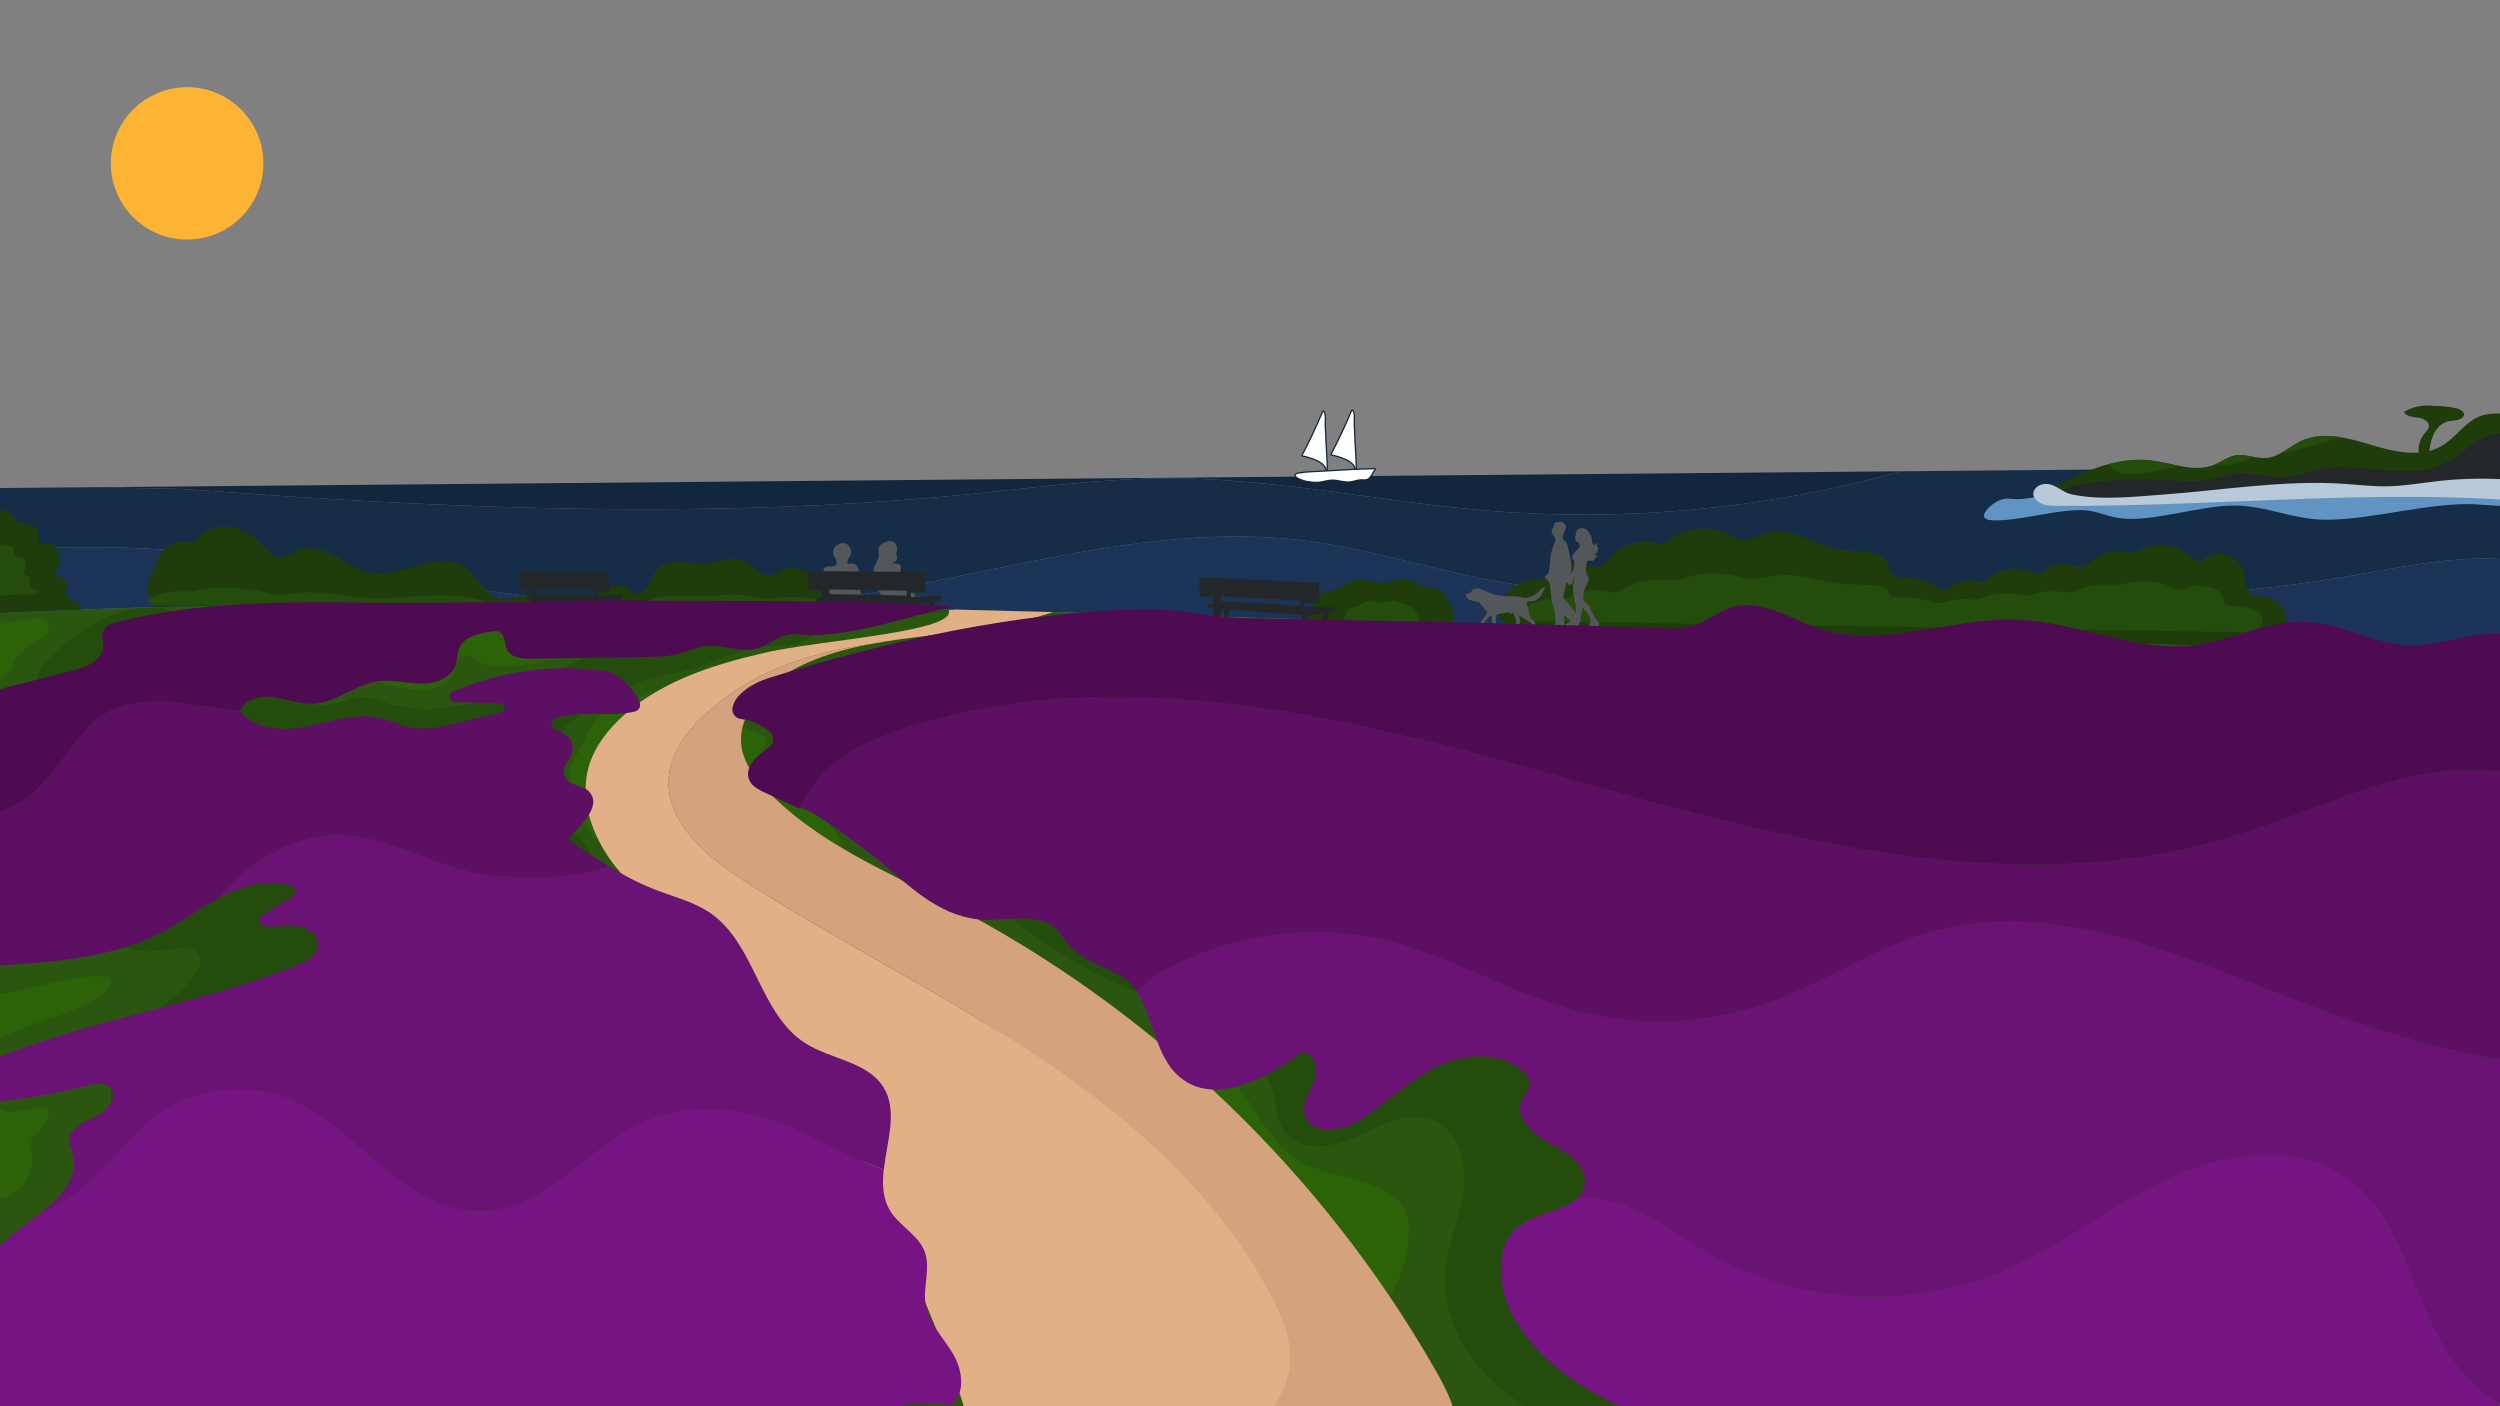
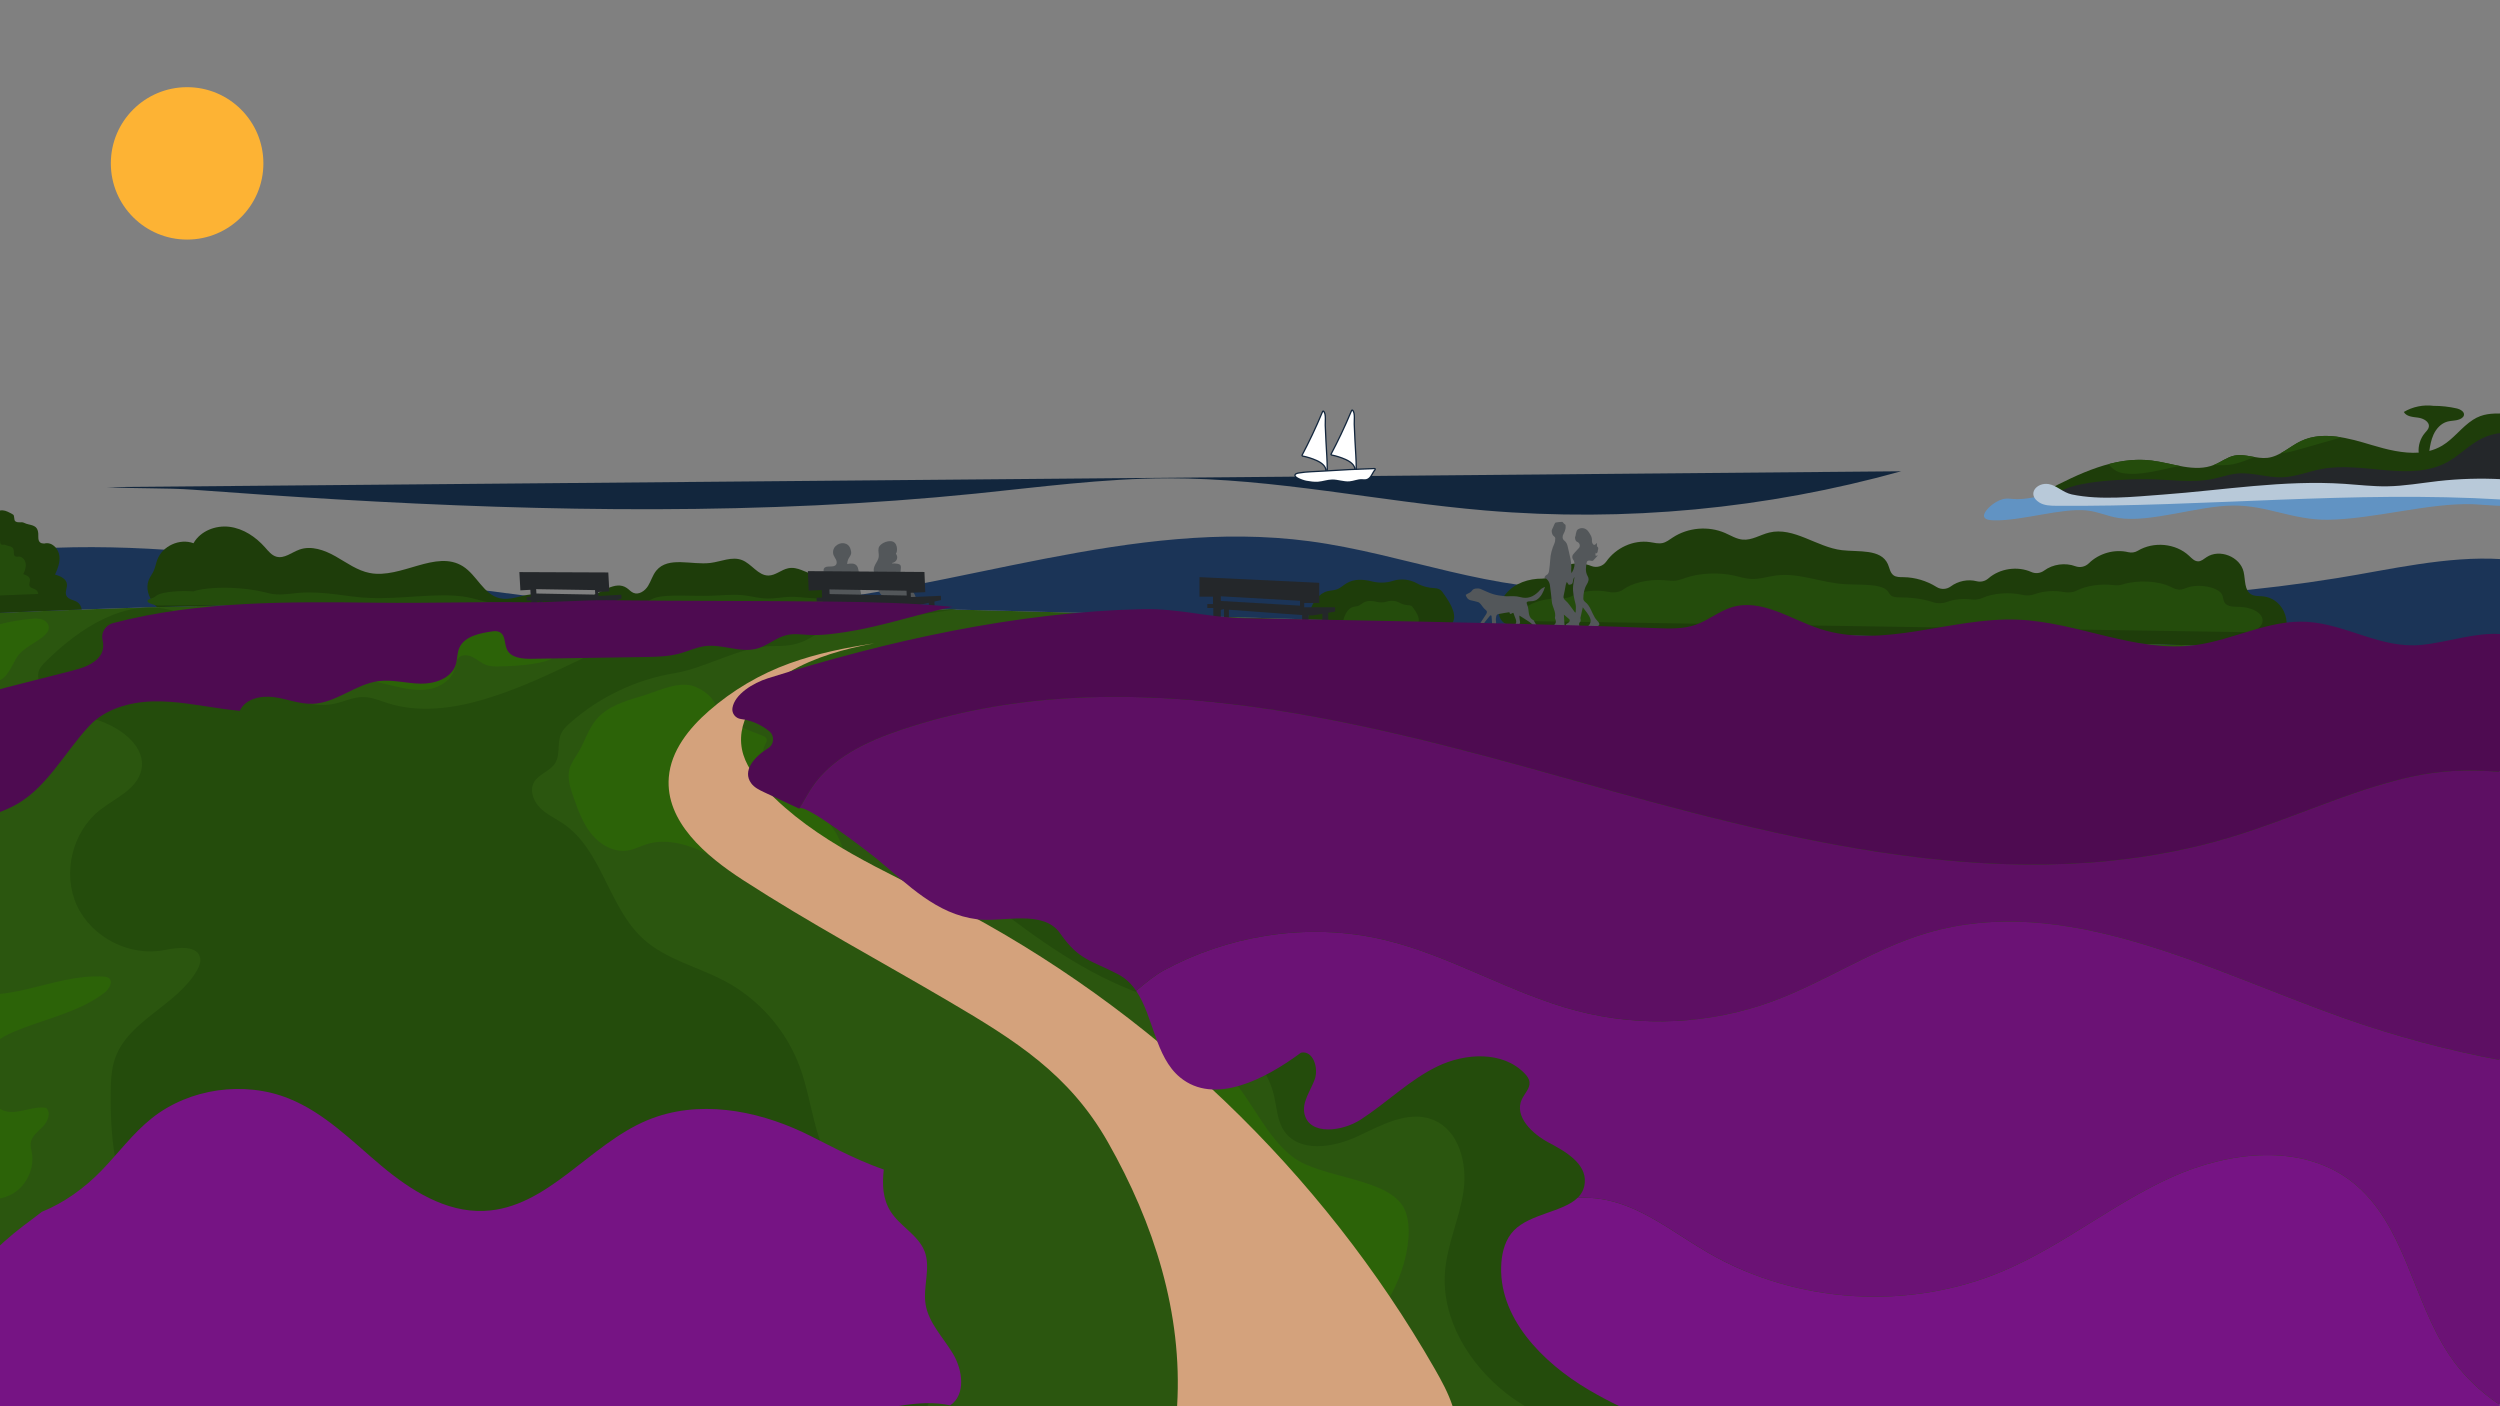
<svg xmlns="http://www.w3.org/2000/svg" id="Layer_2" viewBox="0 0 3840.06 2159.65">
  <rect x="0" y="0" width="3840.06" height="2159.65" fill="#808080" stroke="none" />
  <defs>
    <clipPath id="clippath">
      <rect y="0" width="3840.06" height="2159.65" style="fill: none;" />
    </clipPath>
  </defs>
  <g id="ART">
    <g style="clip-path: url(#clippath);">
      <g>
        <path d="M-4.44,941.59v1218.06h3843.18V1005.13c-631.23-18.39-1262.36-37.27-1893.59-55.64-649.76-18.91-1300.29-37.81-1949.59-7.9Z" style="fill: #2b560f;" />
        <g>
          <g>
            <path d="M2920.2,723.89c-918.5,8.1-1837.01,16.2-2755.51,24.3,44.85,2.64,91.89,1.06,131.67,4.02,73.34,5.46,146.71,10.48,220.13,14.79,326.81,19.16,655.44,24.26,981.56-8.76,98.31-9.95,196.55-23.37,295.36-23.56,163.8-.31,325.36,35.68,488.58,49.47,214.06,18.09,431.31-2.55,638.21-60.26Z" style="fill: #12263d;" />
-             <path d="M516.49,766.99c-73.42-4.3-146.79-9.33-220.13-14.79-39.78-2.96-86.82-1.38-131.67-4.02-55.09.49-110.17.97-165.26,1.46v97.58c303.11-31.25,612.72,53.86,921.49,79.55,87.58.73,175.16,1.93,262.74,3.48,4.86-.35,9.71-.72,14.57-1.13,273.1-22.86,541.34-133.91,813-97.82,144.97,19.26,285.27,80.21,431.33,72.73,73.31-3.75,144.95-24.78,218.29-27.96,67.85-2.94,135.28,9.44,202.52,18.96,240.92,34.12,486.98,31.69,727.18-7.17,78.64-12.57,168.31-34.37,252.06-29.01v-129.09c-2.63-.28-5.26-.52-7.86-.74-141.24-11.93-283.23-10.69-424.97-9.44-163.19,1.44-326.39,2.88-489.58,4.32-206.9,57.7-424.15,78.35-638.21,60.26-163.22-13.79-324.77-49.79-488.58-49.47-98.82.19-197.05,13.61-295.36,23.56-326.12,33.02-654.75,27.92-981.56,8.76Z" style="fill: #162d47;" />
            <g>
              <path d="M920.93,926.77c-308.77-25.69-618.38-110.8-921.49-79.55v94.19c306.96-14.05,614.19-17.21,921.49-14.64Z" style="fill: #1b3457;" />
              <path d="M1183.66,930.25c253.87,4.48,507.74,11.86,761.49,19.24,632.52,18.41,1264.94,37.33,1897.46,55.75v-146.39c-83.74-5.36-173.42,16.44-252.06,29.01-240.2,38.86-486.26,41.29-727.18,7.17-67.24-9.52-134.67-21.91-202.52-18.96-73.34,3.18-144.98,24.2-218.29,27.96-146.06,7.48-286.36-53.47-431.33-72.73-271.67-36.09-539.9,74.97-813,97.82-4.86.41-9.71.77-14.57,1.13Z" style="fill: #1b3457;" />
            </g>
          </g>
          <path d="M3063.19,799.29c42.36.82,103.21-19.19,141.75-15.28,18.16,1.85,31.41,8.92,49.11,11.64,49.4,7.59,121.47-18.59,175.84-19.13,52.16-.52,91.97,22.43,145.61,21.82,70.96-.81,155.97-26.46,223.99-23.82,10.85.42,27.5,2.17,43.13,2.5v-78.7c-9.69-.76-19.71,1.01-29.56,2.74-91.92,16.12-187.22,27.03-282.86,32.14-47.83,2.56-95.16,3.63-141.58,3.18-17.69-.17-35.16-3.26-55.78,1.06-20.06,4.2-39.32,14.7-57.02,13.11-16.1-1.45-27.26-7.82-43.88-8.45-38-1.42-103.59,28.02-140.42,24.29-5.76-.58-11.69-1.77-21.2,2.51-12.09,5.44-22.88,17.15-22.93,23.03-.05,5.96,7.6,7.19,15.81,7.35Z" style="fill: #6193c3;" />
        </g>
        <path d="M1495.67,1366.77c71.34,55.6,143.67,111.79,226.67,147.76,45.94,19.91,94.74,33.42,138.67,57.44,43.93,24.01,83.99,61.33,95.67,109.98,4.5,18.74,4.93,39.26,15.78,55.2,23.11,33.94,75.39,25.81,112.6,8.39,37.2-17.42,78.63-40.84,116.66-25.3,39.41,16.12,52.29,66.84,46.3,108.96-5.99,42.12-25.16,81.81-28.46,124.23-5.67,72.9,37.52,142.85,95.31,187.72,8.86,6.88,17.97,12.97,27.27,18.5h305.54c21.56-112.41,41.08-225.21,52.24-339.07,5.63-57.46,8.29-119-20.42-169.1-16.81-29.33-42.94-52-68.81-73.79-222.83-187.71-463.12-354.73-716.76-498.2-43.1-24.38-90.69-48.88-139.67-41.51-42.99,6.47-78.26,36.32-110.55,65.39-52.27,47.06-103.44,95.33-153.46,144.77-18.1,17.89-37.44,39.61-34.77,64.9,2.42,22.89,22.05,39.57,40.21,53.73Z" style="fill: #244c0c;" />
        <g>
          <path d="M3485.73,994.8c5.29.16,10.48-1.76,14.21-5.52.02-.02.05-.05.07-.07,24.3-24.63,11.13-69.81-24.54-73.24-5.84-.56-12.08.04-17.21-2.8-11.17-6.17-9.12-22.37-12-34.79-5.42-23.36-37.07-35.86-57.01-22.52-4.04,2.7-7.98,6.35-12.85,6.37-5.52.02-9.75-4.59-13.76-8.37-20.71-19.52-54.8-22.43-79.01-7.85-4.35,2.62-9.57,3.35-14.51,2.16-21.24-5.13-45.1,1.77-60.65,17.08-5.45,5.37-13.48,7.14-20.66,4.48-15.64-5.8-34.46-3.22-47.9,6.65-5.72,4.2-13.21,5.15-19.69,2.25-21.29-9.52-48.44-5.54-66.01,9.79-4.94,4.31-11.63,5.99-17.99,4.35-13.44-3.45-28.59-.36-39.72,7.94-6.39,4.77-15.1,5.16-21.86.93-15.24-9.54-33.11-14.9-51.1-15.11-5.26-.06-11,.16-15.2-3-5.19-3.9-5.92-11.23-8.59-17.14-10.67-23.64-44.74-18.3-70.51-21.31-38.58-4.51-73.91-36.26-111.65-27.07-13.78,3.35-26.66,12.13-40.78,10.86-9.65-.87-18.15-6.33-27.03-10.19-25.7-11.17-56.96-8.47-80.37,6.92-5.01,3.29-9.86,7.21-15.71,8.51-6.36,1.42-12.92-.45-19.36-1.41-25.54-3.79-52.29,8.86-67.03,29.8-5.21,7.4-14.86,10.24-23.24,6.82-20-8.16-45.68-3.08-60.11,13.05-3.74,4.18-9.14,6.44-14.76,6.4-21.15-.18-42.73,7.02-56.06,23.16-6.35,7.68-10.05,17.54-10.86,27.51-.91,11.12,7.75,20.7,18.9,21.04,201.91,5.93,403.81,11.88,605.72,17.84,186.28,5.49,372.56,10.99,558.84,16.46Z" style="fill: #1e3d0a;" />
          <path d="M2230.38,957.84c7.67-10.92,1.39-26.84-15.3-49.18-2.64-3.54-6.59-4.96-10.98-5.17-9.61-.46-19.09-2.69-27.46-7.41-11.07-6.23-24.96-7.7-37.07-3.86-10.33,3.27-21.34,3.55-31.85.9-13.54-3.41-27.34-4.27-39.04,2.6-5.26,3.09-9.74,7.62-15.5,9.65-4.43,1.56-9.27,1.5-13.83,2.63-13.68,3.4-22.47,16.78-27.24,30.03-1.53,4.24-2.75,8.84-2.94,13.33,48.93,1.43,97.85,2.87,146.78,4.3,24.81.73,49.62,1.45,74.43,2.18Z" style="fill: #1e3d0a;" />
          <path d="M279.26,931.48c9.25-.24,18.51-.47,27.76-.69,3.21-.08,6.42-.15,9.64-.22,7.63-.18,15.26-.35,22.88-.52,3.78-.08,7.56-.16,11.34-.24,7.08-.15,14.15-.3,21.23-.44,4.04-.08,8.07-.16,12.11-.23,6.85-.13,13.69-.26,20.54-.38,4.12-.07,8.24-.14,12.36-.21,6.8-.12,13.61-.23,20.41-.34,4.12-.07,8.24-.13,12.36-.19,6.82-.1,13.63-.2,20.45-.3,4.08-.06,8.16-.11,12.24-.17,6.98-.09,13.97-.18,20.95-.26,3.86-.05,7.71-.09,11.57-.14,7.37-.08,14.73-.16,22.1-.23,3.49-.04,6.97-.07,10.46-.11,8.24-.08,16.48-.15,24.71-.22,2.59-.02,5.17-.05,7.76-.07,22.03-.17,44.06-.3,66.09-.4.97,0,1.94,0,2.9-.01,9.88-.04,19.75-.07,29.63-.1,2.82,0,5.65-.01,8.47-.02,8.04-.02,16.08-.03,24.13-.04,3.44,0,6.87,0,10.31,0,7.45,0,14.9,0,22.36,0,3.7,0,7.4,0,11.1.01,7.2,0,14.4.02,21.6.03,3.82,0,7.64.02,11.46.03,7.13.02,14.27.04,21.4.07,3.79.01,7.59.03,11.38.04,7.23.03,14.46.06,21.68.1,3.67.02,7.35.04,11.02.06,7.43.04,14.87.09,22.3.14,3.45.02,6.89.04,10.34.07,7.93.06,15.87.12,23.8.18,2.91.02,5.82.04,8.73.07,9.12.08,18.25.16,27.37.24,1.71.02,3.43.03,5.14.05,33.17.32,66.34.7,99.51,1.14,1.96.03,3.92.05,5.88.08,8.94.12,17.88.24,26.81.37,2.74.04,5.49.08,8.23.12,8.17.12,16.34.24,24.51.37,3.08.05,6.17.1,9.25.15,7.89.12,15.78.25,23.67.38,3.16.05,6.32.11,9.48.16,7.89.13,15.79.27,23.68.41,3.06.05,6.12.11,9.18.16,8.06.14,16.11.29,24.17.44,2.87.05,5.75.11,8.62.16,8.43.16,16.87.32,25.3.49,2.46.05,4.91.1,7.37.14,9.23.18,18.46.37,27.7.56,1.62.03,3.25.07,4.87.1,10.88.22,21.76.45,32.64.69,3.73-19.39-5.31-43.79-24.02-51.59-14.06-5.86-31.69,4.13-47.18,1.26-13.9-2.58-25.53-12.9-40.49-9.74-10.54,2.22-19.31,11-30.09,11.13-16.05.19-25.87-18.07-40.86-23.8-15.37-5.88-32.12,2.46-48.45,4.47-28.79,3.54-64.62-10.64-83.04,11.74-5.7,6.93-8,16.02-12.74,23.64s-14.04,14.04-22.34,10.61c-3.96-1.64-6.78-5.17-10.33-7.57-17.62-11.92-38.9,7.66-59.09,14.38-28.04,9.34-58.36-7.69-87.75-4.56-16.37,1.75-32.62,9.73-48.62,5.88-24.47-5.9-34.82-35.44-56.09-48.9-41.47-26.24-94.95,19.56-143.14,10.24-19.19-3.71-35.44-15.87-52.43-25.51-17-9.64-37.43-17.07-55.81-10.41-11.81,4.28-23.11,14.24-35.2,10.85-7.31-2.05-12.35-8.51-17.38-14.2-14.24-16.11-33.26-28.98-54.61-31.68-21.34-2.71-44.84,6.44-55.33,25.21-21.2-7.88-47.66,4.16-55.62,25.31-2.16,5.72-3.09,11.88-5.66,17.43-2.2,4.74-5.53,8.91-7.5,13.75-4.8,11.81-.52,25.73,7.4,35.73,1.67,2.11,3.46,4.07,5.36,5.89.01,0,.02,0,.03,0,11.09-.31,22.18-.61,33.27-.9,1.58-.04,3.16-.08,4.74-.12Z" style="fill: #1e3d0a;" />
          <path d="M118.47,924.69c-5.52-3.44-13.64-3.76-16.46-9.61-2.71-5.63,1.67-12.27.71-18.44-1.24-8.03-10.39-11.82-18.19-14.14,4.23-9,7.95-18.77,6.68-28.63-1.44-11.24-11.46-22.22-23.37-18.93-10.8-.18-8.66-8.57-9.03-14.96-.92-15.8-13.11-12.22-22.09-17.01-3.43-1.83-8.55.66-12.87-2.02-3.06-1.9-1.05-9.03-3.79-10.59-12.24-6.95-18.97-10.56-32.76.93-29.61,24.68-6.16,100.74,1.58,132.37,1.48,6.04,3.21,12.2,5.6,17.97,43.67-2.02,87.35-3.8,131.04-5.39-.67-4.72-2.94-8.99-7.06-11.55Z" style="fill: #1e3d0a;" />
        </g>
        <g>
          <path d="M3450.4,971.02c4.97.08,9.86-.87,13.36-2.72.02-.01.04-.02.07-.03,22.85-12.14,10.47-34.39-23.07-36.08-5.49-.28-11.36.02-16.19-1.38-10.51-3.04-8.57-11.02-11.28-17.14-5.1-11.51-34.86-17.67-53.61-11.09-3.8,1.33-7.51,3.13-12.08,3.14-5.19.01-9.17-2.26-12.94-4.13-19.47-9.62-51.53-11.05-74.29-3.87-4.09,1.29-9,1.65-13.64,1.06-19.98-2.53-42.4.87-57.03,8.42-5.13,2.64-12.67,3.52-19.42,2.21-14.71-2.86-32.4-1.58-45.04,3.28-5.38,2.07-12.42,2.54-18.52,1.11-20.02-4.69-45.54-2.73-62.07,4.82-4.65,2.12-10.94,2.95-16.91,2.14-12.64-1.7-26.88-.18-37.34,3.91-6.01,2.35-14.2,2.54-20.56.46-14.33-4.7-31.13-7.34-48.05-7.44-4.95-.03-10.34.08-14.29-1.48-4.88-1.92-5.57-5.53-8.08-8.45-10.03-11.65-42.06-9.01-66.3-10.5-36.28-2.22-69.5-17.87-104.99-13.34-12.95,1.65-25.07,5.98-38.35,5.35-9.07-.43-17.07-3.12-25.42-5.02-24.16-5.5-53.56-4.18-75.57,3.41-4.71,1.62-9.27,3.55-14.77,4.19-5.98.7-12.15-.22-18.21-.69-24.01-1.87-49.17,4.37-63.02,14.68-4.89,3.65-13.97,5.05-21.85,3.36-18.8-4.02-42.95-1.52-56.52,6.43-3.52,2.06-8.6,3.17-13.87,3.15-19.88-.09-40.18,3.46-52.72,11.41-5.97,3.78-9.45,8.64-10.21,13.56-.85,5.48,7.29,10.2,17.77,10.37,189.85,2.92,379.7,5.85,569.54,8.79,175.15,2.71,350.31,5.41,525.47,8.11Z" style="fill: #244c0c;" />
          <path d="M2177.7,957.84c3.96-5.64.72-13.87-7.9-25.41-1.36-1.83-3.41-2.56-5.67-2.67-4.96-.24-9.86-1.39-14.19-3.83-5.72-3.22-12.9-3.98-19.15-1.99-5.34,1.69-11.02,1.83-16.45.47-6.99-1.76-14.13-2.21-20.17,1.34-2.72,1.6-5.03,3.94-8.01,4.98-2.29.81-4.79.77-7.14,1.36-7.07,1.76-11.61,8.67-14.07,15.51-.79,2.19-1.42,4.57-1.52,6.89,25.28.74,50.55,1.48,75.83,2.22,12.82.38,25.63.75,38.45,1.13Z" style="fill: #244c0c;" />
          <path d="M279.26,929.79c9.25-.05,18.51-.1,27.76-.15,3.21-.02,6.42-.03,9.64-.05,7.63-.04,15.26-.08,22.88-.11,3.78-.02,7.56-.04,11.34-.05,7.08-.03,14.15-.07,21.23-.1,4.04-.02,8.07-.03,12.11-.05,6.85-.03,13.69-.06,20.54-.08,4.12-.02,8.24-.03,12.36-.05,6.8-.03,13.61-.05,20.41-.07,4.12-.01,8.24-.03,12.36-.04,6.82-.02,13.63-.04,20.45-.07,4.08-.01,8.16-.02,12.24-.04,6.98-.02,13.97-.04,20.95-.06,3.86-.01,7.71-.02,11.57-.03,7.37-.02,14.73-.04,22.1-.05,3.49,0,6.97-.02,10.46-.02,8.24-.02,16.48-.03,24.71-.05,2.59,0,5.17,0,7.76-.01,22.03-.04,44.06-.07,66.09-.09.97,0,1.94,0,2.9,0,9.88,0,19.75-.02,29.63-.02,2.82,0,5.65,0,8.47,0,8.04,0,16.08,0,24.13,0,3.44,0,6.87,0,10.31,0,7.45,0,14.9,0,22.36,0,3.7,0,7.4,0,11.1,0,7.2,0,14.4,0,21.6,0,3.82,0,7.64,0,11.46,0,7.13,0,14.27,0,21.4.01,3.79,0,7.59,0,11.38,0,7.23,0,14.46.01,21.68.02,3.67,0,7.35,0,11.02.01,7.43,0,14.87.02,22.3.03,3.45,0,6.89,0,10.34.01,7.93.01,15.87.03,23.8.04,2.91,0,5.82,0,8.73.02,9.12.02,18.25.03,27.37.05,1.71,0,3.43,0,5.14.01,33.17.07,66.34.15,99.51.25,1.96,0,3.92.01,5.88.02,8.94.03,17.88.05,26.81.08,2.74,0,5.49.02,8.23.03,8.17.03,16.34.05,24.51.08,3.08.01,6.17.02,9.25.03,7.89.03,15.78.06,23.67.08,3.16.01,6.32.02,9.48.04,7.89.03,15.79.06,23.68.09,3.06.01,6.12.02,9.18.04,8.06.03,16.11.06,24.17.1,2.87.01,5.75.02,8.62.04,8.43.03,16.87.07,25.3.11,2.46.01,4.91.02,7.37.03,9.23.04,18.46.08,27.7.12,1.62,0,3.25.01,4.87.02,10.88.05,21.76.1,32.64.15,3.73-4.27-5.31-9.64-24.02-11.36-14.06-1.29-31.69.91-47.18.28-13.9-.57-25.53-2.84-40.49-2.14-10.54.49-19.31,2.42-30.09,2.45-16.05.04-25.87-3.98-40.86-5.24-15.37-1.29-32.12.54-48.45.98-28.79.78-64.62-2.34-83.04,2.59-5.7,1.53-8,3.53-12.74,5.21-4.74,1.68-14.04,3.09-22.34,2.34-3.96-.36-6.78-1.14-10.33-1.67-17.62-2.63-38.9,1.69-59.09,3.17-28.04,2.06-58.36-1.69-87.75-1-16.37.38-32.62,2.14-48.62,1.29-24.47-1.3-34.82-7.8-56.09-10.77-41.47-5.78-94.95,4.31-143.14,2.25-19.19-.82-35.44-3.49-52.43-5.62-17-2.12-37.43-3.76-55.81-2.29-11.81.94-23.11,3.14-35.2,2.39-7.31-.45-12.35-1.87-17.38-3.13-14.24-3.55-33.26-6.38-54.61-6.98-21.34-.6-44.84,1.42-55.33,5.55-21.2-1.73-47.66.92-55.62,5.57-2.16,1.26-3.09,2.62-5.66,3.84-2.2,1.04-5.53,1.96-7.5,3.03-4.8,2.6-.52,5.67,7.4,7.87,1.67.46,3.46.9,5.36,1.3.01,0,.02,0,.03,0,11.09-.07,22.18-.14,33.27-.2,1.58,0,3.16-.02,4.74-.03Z" style="fill: #244c0c;" />
          <path d="M54.84,905.73c-3.11-1.94-7.69-2.12-9.27-5.41-1.53-3.17.94-6.91.4-10.39-.7-4.52-5.86-6.66-10.25-7.96,2.38-5.07,4.48-10.58,3.77-16.13-.81-6.33-6.46-12.52-13.17-10.66-6.09-.1-4.88-4.83-5.09-8.43-.52-8.9-7.38-6.89-12.45-9.58-1.93-1.03-4.82.37-7.25-1.14-1.72-1.07-.59-5.09-2.14-5.96-6.9-3.92-10.69-5.95-18.46.52-16.68,13.9-3.47,56.76.89,74.57.83,3.4,1.81,6.87,3.16,10.12,24.61-1.14,49.21-2.14,73.82-3.04-.38-2.66-1.66-5.06-3.98-6.51Z" style="fill: #244c0c;" />
        </g>
        <path d="M1985.47,1776.92c-41.89-32.57-61.7-85.88-97.6-124.95-35.86-39.02-88.15-62.48-141.17-63.32-5.42-.09-11.06.1-15.89,2.57-4.86,2.48-8.34,6.98-11.33,11.54-25.21,38.43-25.93,89.08-11.56,132.73,14.37,43.64,42.16,81.53,71.44,116.96,62.05,75.09,209.07,253.74,322.9,177.44,41.1-27.55,75.2-123.84,56.04-170.39-21-51.03-128.86-48.38-172.83-82.57Z" style="fill: #2c6308;" />
        <g>
          <path d="M2050.77,932.81h-47.45v-6.54h23.06v-31.06l-183.94-8.72v29.97h20.71v11.44h-8.73v5.99h9.27v14.71h11.52v-11.74l4.84-1.34v13.08h7.57v-12.06l112.45,8.25v12.2h9.82v-11.66h6.73l14.51-2.55v14.21h9.05v-15.79h0l10.58-1.86v-6.54ZM1996.87,930.26l-121.64-7.17v-7.17l121.64,6.93v7.41Z" style="fill: #24272a;" />
          <g>
            <path d="M1321.96,908.71c-.34-1.96-.67-3.92-1.01-5.89-.14-.83-.3-1.71-.85-2.35-.71-.85-1.88-1.1-2.9-1.5-3.84-1.5-6.11-5.38-8.09-9-.5-.91-.99-1.83-1.49-2.75,2.11-.2,4.22-.51,6.29-.97,1.13-.25,2.29-.55,3.21-1.25,2.63-1.99,2.22-5.99,1.53-9.21-.5-2.36-1.04-4.81-2.53-6.71-3.3-4.2-9.36-3.92-14.8-2.71.13-2.99.81-5.93,2.23-8.56,1.31-2.42,3.23-4.59,3.76-7.29.47-2.39-.22-4.84-.92-7.17-3.08-10.35-15.41-11.92-23.12-4.25-3.48,3.46-4.66,9.02-2.9,13.59.95,2.47,2.65,4.58,3.78,6.97,1.13,2.39,1.6,5.39.11,7.58-3.93,5.76-15.86,0-18.77,6.34-.69,1.49-.53,3.22-.36,4.86,1.07,10.13,2.23,20.26,3.49,30.37.25,2,.62,4.2,2.19,5.45,1.08.86,2.52,1.08,3.89,1.26,13.28,1.76,26.66,2.67,40.05,2.74,2.05.01,4.3-.07,5.83-1.43,2.15-1.91,1.84-5.29,1.36-8.12Z" style="fill: #53575a;" />
            <path d="M1383.03,868.22c-.96-1.44-2.81-1.96-4.52-2.24-2.66-.45-5.38-.59-8.07-.42.04-.33.09-.66.14-.98,3.17-.45,6.09-2.71,7.13-5.76.96-2.82.23-6.08-1.64-8.36.81-1.05,1.36-2.49,1.55-3.79.68-4.56-.08-9.64-3.32-12.93-6.21-6.31-23.02.09-24.76,8.29-.94,4.41.83,9,.2,13.46-.61,4.35-3.4,8.03-5.45,11.92-2.05,3.89-3.36,8.81-1.04,12.54.09.15.2.28.3.42-.2.3-.38.6-.52.94-1.04,2.58.49,5.64,2.8,7.2,2.31,1.56,5.19,1.97,7.96,2.23,7.71.74,15.5.72,23.2-.06,1.19-.12,2.47-.3,3.35-1.11.75-.7,1.07-1.74,1.32-2.73,1.25-4.77,1.96-9.69,2.11-14.62.04-1.38.02-2.85-.75-3.99Z" style="fill: #53575a;" />
            <path d="M1348.64,898.79c-.07,5.56,1.22,11.61,5.49,15.19,2.89,2.42,6.71,3.35,10.42,4.05,13.01,2.45,26.39,2.9,39.53,1.32.84-.1,1.8-.29,2.2-1.04.31-.58.16-1.3-.04-1.94-1.79-5.79-6.04-10.58-10.98-14.1-4.94-3.52-10.58-5.92-16.16-8.3-5.76-2.45-19.1-11.32-25.21-10.74-6.57.62-5.24,8.16-5.24,15.55Z" style="fill: #53575a;" />
          </g>
          <g id="Y5cfny">
            <g>
              <path d="M2372.08,886.95c1.09-1.29,1.91-3.04,3.25-3.69,3.46-1.68,3.88-4.73,4.25-7.87.59-5.05,1.33-10.1,1.56-15.17.41-9.03,2.87-17.44,6.52-25.65,1.04-2.33,1.24-5.17,1.25-7.77,0-1.15-1.19-2.71-2.28-3.38-2.65-1.62-4.11-7.62-2.53-10.41,1.39-2.47,2.27-5.23,3.51-7.79.48-1,1.21-2.46,2.03-2.61,3.25-.62,6.58-1,9.88-1.01.88,0,1.74,1.66,2.65,2.53.58.55,1.23,1.03,2.53,2.11,0,1.33.38,3.8-.1,6.09-.56,2.64-1.54,5.33-2.95,7.62-2.03,3.28-2.07,7.94,1,10.27,3.2,2.44,4.62,5.63,5.39,9.32,2.5,12.03,6.7,23.81,5.3,36.42-.15,1.32.31,2.71.54,4.4,4.34-6.32,6.47-15.33,2.61-20.7-2.36-3.29-1.68-6.7,1.2-9.68,2.64-2.73,5.13-5.6,7.67-8.41,2.47-2.74,1.09-7.85-2.45-9.07-2.91-1-4.53-5.99-3.12-8.7.67-1.29.45-3.02.92-4.45.65-2.02,1.01-4.7,2.47-5.81,5.32-4.06,12.65-2.74,16.46,2.75,3.02,4.36,6.18,8.74,5.6,14.58-.12,1.19.3,2.55.84,3.66,1.62,3.33,3.93,3.35,6.59-.65.19,1.7.33,2.68.38,3.65.03.56-.35,1.51-.14,1.64,3.94,2.42.95,5.74,1.06,8.59.03.79-1.25,1.63-1.93,2.45-.32-.43-.63-.86-.97-1.31-.87,5.24-.77,5.41,3.41,4.11-2.57,2.83-4.67,5.14-6.77,7.45-2.28,2.79-5.68-.83-8.81,1.08-.61.38-1.36,1.01-1.49,1.64-1.57,7.47-2.71,14.86,1.4,22.07,2.44,4.28,1.13,8.2-1.44,12.43-4.07,6.68-5.32,14.42-5.35,22.2,0,1.59,1.45,3.64,2.82,4.7,4.19,3.24,6.78,7.48,8.95,12.16,1.91,4.15,3.82,8.33,6.14,12.25,1.5,2.53,3.89,4.52,5.62,6.95,2.07,2.9,1,5.2-2.21,6.04-3.5.91-6.44,2.45-9.34,4.64-1.38,1.04-4.08.6-6.12.36-.84-.1-1.54-1.44-2.3-2.22.78-.73,1.44-1.71,2.36-2.13,3.57-1.64,6.15-7.2,5.15-11.05-2-7.67-7.74-12.84-11.85-18.79-1.26,5.53-2.53,10.87-3.65,16.23-.19.89.39,1.91.37,2.86-.02,1.04.06,2.55-.55,3.03-2.35,1.86-2.11,4.09-1.54,6.51.17.74.3,1.49.4,2.25.81,6.31-.51,7.42-6.8,6.69-3.74-.43-7.6.18-11.34-.24-2.59-.29-5.05-1.54-7.49.39-.36.28-1.07.45-1.46.29-5.54-2.25-10.87,1.18-16.33.59-1.13-.12-2.45,0-3.35-.53-1.37-.81-2.46-2.1-3.66-3.19,1.16-1.14,2.17-2.53,3.52-3.36,2.55-1.57,5.64-2.42,7.87-4.32,2.5-2.14,3.5-5.24,1.86-8.63-.38-.79-.85-1.79-.67-2.55,2.14-8.95-4.06-16.25-4.77-24.65-.7-8.34-1.84-16.65-2.89-24.97-.69-5.47-3.57-9.5-8.65-12.21ZM2419.25,940.75c.35-.04.7-.09,1.04-.13,0-4.2.83-8.61-.17-12.56-2.35-9.26-4.59-18.48-3.79-28.08.38-4.59,1.47-9.12,2.25-13.68-1.24,1.34-1.9,2.87-2.13,4.47-.89,6.31-1.24,6.77-6.74,7.56-.85-1.25-1.71-2.52-3.05-4.49-.75,2.06-1.37,3.28-1.63,4.57-1.1,5.46-1.83,11.01-3.2,16.4-.87,3.43.25,5.42,2.75,7.53,2.28,1.92,4.22,4.3,6.06,6.67,2.98,3.83,5.75,7.82,8.61,11.75ZM2408.4,963.49c-4.39-2.83-4.3-4.26.23-6.67,2.52-1.34,3.41-4.22,1.62-5.88-2.56-2.37-5.31-4.53-8.1-6.88.42,6.93.83,13.72,1.25,20.72,1.98-.51,3.41-.89,4.99-1.3Z" style="fill: #53575a;" />
              <path d="M2373.24,901.35c-2.57,7.99-5.74,15.12-12.46,19.71-1.78,1.22-4.11,1.8-6.27,2.24-2.06.42-4.26.09-6.35.4-3.53.53-3.81,1.79-2.42,5.04,1.11,2.61,1.69,5.54,2.01,8.38.69,6.14,1.08,12.28,7.67,15.51.67.33.97,1.43,1.41,2.2,1.88,3.29,4.01,6.48,5.51,9.94.65,1.49.18,3.6-.21,5.33-.12.52-1.71,1-2.59.94-.45-.03-1.11-1.28-1.17-2.01-.51-6.33-4.51-10.41-9.23-13.77-4.7-3.35-9.75-6.21-15.43-9.78.29,2.98.26,5.94.94,8.72.58,2.38.06,3.84-1.83,5.21-2.25,1.64-4.23,3.67-6.56,5.17-2.72,1.75-5.66,1.94-9.42-.81,2.12-.94,3.59-1.95,5.18-2.23,5.84-1.04,8.19-4.53,6.33-10.03-1.17-3.47-2.56-6.86-3.81-10.19-2.11-.16-4.9,4.45-6.12-1-5.62.93-11.45,1.76-17.2,2.97-1.18.25-2.67,1.83-2.93,3.04-.55,2.58-.85,5.39-.4,7.96.74,4.23-1.34,7.42-3.03,10.81-1.31,2.62-4.63,2.96-9.09.58,1.37-1,2.57-1.67,3.5-2.6,1.05-1.04,2.64-2.33,2.64-3.5-.02-4.61-.58-9.23-.93-13.84-.6-.21-1.19-.42-1.79-.64-3.6,4.54-7.59,8.83-10.69,13.69-2.85,4.47-4.53,5.61-8.16,3.63,4.05-6.23,8.04-12.53,12.21-18.71,2.06-3.07,2.03-5.08-1.26-7.56-2.78-2.1-4.53-5.53-6.92-8.21-1.14-1.28-2.53-2.67-4.08-3.16-3.78-1.21-7.74-1.87-11.6-2.84-4.15-1.05-6.08-4.17-7.35-8.16.89-.58,1.67-1.22,2.56-1.63,2.79-1.32,5.47-2.34,7.4-5.31,2.08-3.2,9.22-3.77,13.15-2.09,6.3,2.69,12.47,5.86,18.99,7.85,5.76,1.76,11.9,2.51,17.93,3.12,4.53.46,9.16-.2,13.73,0,3.41.15,6.9.48,10.15,1.42,11.06,3.21,19.93-.51,27.72-8.13,1.54-1.51,2.82-3.35,4.53-4.62,1.71-1.28,3.81-2.04,5.74-3.02Z" style="fill: #53575a;" />
            </g>
          </g>
          <path d="M1445.23,915.15l-46.1,1.91-.27-6.53,22.4-.93-1.29-31.03-179.06-1.32,1.24,29.94,20.12-.83.47,11.43-8.48.35.25,5.99,9.01-.37.61,14.7,11.2-.46-.49-11.73,4.64-1.53.54,13.07,7.35-.3-.5-12.05,109.58,3.72.51,12.19,9.54-.39-.48-11.65,6.54-.27,13.99-3.13.59,14.19,8.8-.36-.65-15.78h0l10.2-2.28-.27-6.53ZM1392.76,914.77l-118.47-2.27-.3-7.16,118.46,2.03.31,7.4Z" style="fill: #24272a;" />
          <path d="M954.37,913.5l-35.12,1.97-.34-6.13,17.07-.96-1.63-29.09-136.59-.55,1.57,28.07,15.33-.86.6,10.72-6.46.36.31,5.61,6.86-.38.77,13.78,8.53-.48-.62-11,3.51-1.45.69,12.25,5.6-.31-.63-11.3,83.65,3.07.64,11.43,7.27-.41-.61-10.92,4.98-.28,10.61-2.99.75,13.31,6.7-.38-.83-14.79h0l7.73-2.18-.34-6.12ZM914.34,913.34l-90.4-1.68-.38-6.72,90.39,1.45.39,6.94Z" style="fill: #24272a;" />
        </g>
        <path d="M984.42,1069.6c-25.07,7.31-51.65,15.58-68.44,35.56-12.31,14.65-17.72,33.77-27.48,50.22-4.84,8.17-10.84,15.86-13.48,24.97-4.25,14.7.94,30.28,6.07,44.69,7.13,20.03,14.51,40.51,28.1,56.87,13.58,16.36,34.85,28.03,55.81,24.36,9.7-1.7,18.56-6.47,27.94-9.45,33.1-10.5,68.93,2.1,99.99,17.63,31.06,15.52,61.81,34.51,96.4,37.6,28.81,2.57,57.27-6.24,84.85-14.93,6.07-1.91,12.45-4.03,16.67-8.79,7.05-7.96,5.53-20.28,1.94-30.29-19.69-54.94-82.72-81.51-114.45-130.51-3.95-6.1-7.48-13.61-4.84-20.37,1.65-4.22,5.64-8.41,3.82-12.56-1.08-2.46-3.81-3.66-6.31-4.65-24.94-9.81-49.88-19.61-74.83-29.42,15.23-21.57-18.72-45.06-37.02-48.15-23.43-3.96-52.68,10.78-74.75,17.22Z" style="fill: #2c6308;" />
        <g>
          <path d="M1211.62,1032.56c40.37-23.45,85.41-36.05,131.6-44.43-44.35,6.63-88.11,15.53-130.32,30.77-45.36,16.38-87.63,41.28-123.94,73-30.7,26.83-58.38,61.39-61.67,102-5.5,68.1,56.63,120.75,114.02,157.9,102.92,66.64,211.1,124.52,316.73,186.64,101.75,59.85,184.43,111.57,243.71,215.97,70.87,124.8,114.93,262.77,106.33,405.22h423.04c-6.59-19.98-16.89-38.85-27.41-57.19-173.35-302.45-435.43-553.43-745.23-713.67-99.26-51.34-206.01-95.55-282.53-176.93-16.47-17.51-31.78-37.55-36.32-61.14-9.3-48.35,29.38-93.41,71.99-118.16Z" style="fill: #d4a27c;" />
-           <path d="M1175.75,1002.36c-82.94,19.06-168.24,46.06-228.21,106.4-17.83,17.94-33.2,38.88-41.35,62.81-20.12,59.11,7.63,125.14,49.34,171.63,41.71,46.49,96.15,79.37,143.84,119.72,134.04,113.39,208.99,279.82,279.71,440.43,37.03,84.11,74.16,168.51,101.17,256.3h476.12c12.26-18.3,21.6-37.73,24.53-59.84,4.89-37.01-9.91-73.69-27.07-106.86-80.36-155.3-216.51-274.91-362.23-371.71-145.72-96.79-303.44-174.35-450.29-269.43-57.39-37.16-119.52-89.8-114.02-157.9,3.28-40.62,30.97-75.18,61.67-102,36.31-31.73,78.58-56.62,123.94-73,42.21-15.24,85.98-24.14,130.32-30.77,27.38-4.97,55.17-8.46,82.64-11.84,28.57-3.52,57.14-7.04,85.71-10.55,27.48-4.58,54.72-10.25,81.47-18.01,8.55-2.48,17.02-5.2,25-7.52-53.74-1.45-107.49-2.85-161.24-4.16,17.9,34.23-196.38,46.85-281.06,66.31Z" style="fill: #e1b087;" />
        </g>
        <path d="M767.93,1023.53c-7.33.26-14.87.28-21.71-2.34-7.36-2.83-13.28-8.47-20.34-11.99-7.05-3.52-16.73-4.3-21.88,1.66-3.52,4.08-3.79,9.92-5.09,15.14-4.47,17.91-22.55,29.81-40.79,32.76-18.24,2.95-36.8-1.25-54.8-5.43-22.26-5.17-44.51-10.33-66.77-15.5,10.65-40.74,54.27-62.9,94.64-75.01,36.82-11.04,75.79-18.03,113.71-11.7,19.87,3.32,38.85,10.26,57.27,18.24,12.62,5.47,45.39,14.57,52.78,26.26,15.7,24.86-71.03,27.91-87.02,27.91Z" style="fill: #2c6308;" />
        <path d="M989.2,968.61c-82.57,33.35-159.82,80.15-245.21,105.45-47.83,14.17-99.72,21.24-147.32,6.32-13.08-4.1-26.05-9.87-39.76-9.72-14.38.16-27.8,6.83-41.82,10-48.73,11.02-96.47-20.78-132.64-55.21-36.16-34.43-70.85-74.95-119.06-88.03-70.51-19.13-141.65,27.49-193.43,78.99-4.11,4.08-8.29,8.4-10.21,13.86-2.6,7.37-.64,15.63,2.79,22.65,15.89,32.5,56.36,42.21,90.51,54.21,34.15,12,71.64,40.19,64.04,75.55-6.35,29.52-39.63,42.82-63.42,61.45-42.79,33.5-58.25,97.51-35.46,146.82,22.78,49.31,81.58,79.07,134.85,68.26,20.87-4.23,51.92-7.59,54.57,13.52.77,6.11-1.86,12.12-4.89,17.48-30.65,54.2-105.1,76.45-125.85,135.15-6.06,17.15-6.7,35.68-6.85,53.87-.51,64.46,5.17,131.38,36.73,187.61,38.77,69.08,111.15,112.45,184.16,143.33,116.71,49.37,241.94,74.67,366.18,99.68,82.49,16.6,164.97,33.21,247.46,49.81h420.09c10.61-20.49,12.44-45.23,10.05-68.47-13.24-128.8-135.22-219.55-176.19-342.38-12.09-36.26-16.86-74.72-30.17-110.55-20.58-55.41-61.93-102.84-114.05-130.81-41.95-22.51-91.09-33.3-126.3-65.33-53.49-48.66-62.75-135.62-122.33-176.61-11.97-8.23-25.61-14.27-35.93-24.48-10.32-10.21-16.6-26.69-9.56-39.38,7.12-12.82,24.58-16.76,32.41-29.16,8.56-13.57,2.65-32.28,9.81-46.64,2.89-5.8,7.69-10.39,12.52-14.71,45.19-40.37,102.09-67.5,161.92-77.22,47.13-7.65,103.18-42.44,150.92-41.56,65.94,1.22,53.38-27.72,118.98-34.52,41.06-4.26,209.54-27.62,150.07-21.79-133.76,13.11-153.26,12.6-190.97,13.11-123.46,1.65-161.78-26.94-276.64,19.46Z" style="fill: #244c0c;" />
        <g>
          <path d="M66.01,1730.27c7.59-7.73,12.86-21.38,4.74-28.57-22.22-3.62-45.8,12.46-66.52,3.68-3.29-1.4-6.16-3.26-8.67-5.5v141.62c8.67-1.04,17.12-3.79,24.61-8.32,20.88-12.64,32.97-38.57,28.72-62.59-.87-4.9-2.36-9.81-1.79-14.75,1.23-10.76,11.32-17.83,18.92-25.57Z" style="fill: #2c6308;" />
          <path d="M166.96,1502.19c-2.3-1.68-5.31-1.98-8.15-2.15-39.31-2.36-77.76,10.03-116.08,19.06-15.39,3.63-31.29,6.68-47.16,8.06v72.04c7-5.53,15.35-9.82,23.53-13.39,47.12-20.54,100.19-29.59,141.09-60.71,7.41-5.64,14.31-17.43,6.78-22.91Z" style="fill: #2c6308;" />
        </g>
        <g>
          <g>
            <path d="M2440.86,2135.17c15.02,8.82,30.34,16.96,45.91,24.48h1352.81v-1.91c-30.42-20.11-57.01-45.89-77.3-76.25-57.12-85.45-68.5-202.92-149.53-266.22-76.95-60.11-189.52-46.98-278.41-6.51-88.89,40.47-165.85,104.14-255.58,142.7-144.66,62.16-318.48,51.81-454.73-27.08-42.28-24.48-81.37-55.24-127.05-72.59-23.19-8.81-49.07-13.47-73.82-11.81-22.42,21.8-72.69,24.25-97.82,50.07-12.46,12.8-17.77,31.05-19.17,48.85-6.53,83.45,62.45,153.82,134.67,196.26Z" style="fill: #761484;" />
            <path d="M1233.72,1739.39c-73.38-34.45-161.75-50.94-239.22-18.76-89.82,37.31-153.23,135.25-250.83,139.36-59.3,2.5-113.33-31.92-158.25-69.61-44.91-37.69-87.02-81.04-141.88-103.05-68.62-27.53-152.32-15.6-209.9,29.92-29.78,23.54-52.17,54.54-78.57,81.61-25.4,26.04-56.75,48.81-90.77,62.52-4.57,3.66-9.18,7.15-13.68,10.45-19.87,14.59-39.63,30.13-57.06,47.53v240.28h1386.8c27.99-4.72,55.52-6.44,79.23-.94,24.24-16.76,19.18-54.21,4.17-79.36-15.01-25.15-37.6-47.4-42.09-76.24-4.19-26.88,8.31-55.53-1.47-80.96-9.64-25.07-37.66-38.42-52.12-61.13-12.25-19.24-13.16-41.46-10.59-64.6-48.11-16.51-96.44-44.2-123.8-57.04Z" style="fill: #761484;" />
          </g>
          <g>
            <path d="M1812.54,1654.82c52.72,43.57,130.79,2.79,185.8-37.87,18.43-4.05,27.52,23.41,21.07,41.13-6.45,17.72-20.01,34.9-15.62,53.24,7.93,33.1,57.8,26.85,86.39,8.34,40.16-26,74.67-60.85,117.76-81.67,43.08-20.81,100.59-23.72,133.8,10.7,3.6,3.73,6.96,8.11,7.58,13.26,1.18,9.78-7.51,17.6-11.68,26.52-12.34,26.37,15.91,53.27,41.68,66.85,25.77,13.58,57.23,31.98,54.98,61-.78,10.01-4.87,17.58-11.12,23.66,24.75-1.66,50.62,3,73.82,11.81,45.68,17.35,84.77,48.11,127.05,72.59,136.25,78.89,310.06,89.24,454.73,27.08,89.73-38.56,166.69-102.23,255.58-142.7,88.89-40.47,201.46-53.61,278.41,6.51,81.02,63.3,92.4,180.77,149.53,266.22,20.94,31.32,48.59,57.78,80.23,78.16h.01v-530.96c-82.11-15.26-163.03-36.91-241.77-64.73-209.59-74.05-427.62-193.58-640.88-130.86-83.23,24.48-156.31,75.24-237.75,105.14-95.23,34.96-201.19,40.12-299.37,14.56-101.68-26.47-193.24-84.32-295.39-108.92-59.92-14.43-122.67-16.14-183.47-6.4-54.55,8.74-107.69,26.7-156.26,53.02-13.31,7.21-27.7,18.98-42.52,31.42,26.75,39.13,29.13,101.27,67.42,132.92Z" style="fill: #6b1275;" />
-             <path d="M1092.17,1403.21c-25.57-17.99-56.94-25.54-86.18-36.86-24.58-9.51-47.82-21.8-70.35-35.41-56.03,21.17-135.61,16.99-182.53,13.61-78.42-8.33-148.08-59.04-226.92-61.74-74.76-2.57-143.8,39.78-191.22,97.16,6.52-3.52,13.16-6.83,19.98-9.8,28.74-12.49,62.5-18.35,91.9-9.33,7.64,2.34,8.94,12.27,2.1,16.32-15.68,9.27-31.18,18.84-46.49,28.7-6.87,4.43-4.82,14.81,3.28,16.33,12.14,2.28,25.86.47,38.53.07,19.13-.6,43.13,7.49,44.32,26.31,1.09,17.19-17.68,28.29-33.87,34.79-148.27,59.47-311.15,80.75-458.19,141.17v67.41c46.64-4.68,92.92-12.91,138.28-24.59,11.29-2.91,24.84-5.53,33.38,2.31,14.61,13.42-3.14,36.84-21.21,45.21-18.08,8.37-41.58,18.25-41.02,37.92.2,6.89,3.66,13.22,5.67,19.82,10.47,34.32-17.7,65.07-47.31,88.75,34.02-13.71,65.37-36.49,90.77-62.52,26.41-27.07,48.8-58.07,78.57-81.61,57.58-45.52,141.29-57.45,209.9-29.92,54.86,22.01,96.97,65.35,141.88,103.05,44.91,37.69,98.95,72.11,158.25,69.61,97.6-4.11,161.01-102.05,250.83-139.36,77.47-32.18,165.84-15.69,239.22,18.76,27.36,12.84,75.69,40.53,123.8,57.04,4.86-43.62,22.11-90.51-.86-126.87-24.54-38.85-80.09-42.15-119.19-66.83-70.84-44.72-76.84-151.33-145.3-199.51Z" style="fill: #6b1275;" />
          </g>
          <g>
-             <path d="M853.91,1102.54c35.03-12.11,85-.38,121.74-9.76,5.42-1.38,8.71-6.87,7.28-12.27-4.88-18.36-34.04-46.53-48.53-48.85-80.68-12.89-165.09-1.73-239.65,31.18-8,3.53-5.57,15.31,3.19,15.53l70.27,1.71c8.52.21,9.86,12,1.59,14.01l-68.88,16.71c-22.02,5.34-44.79,10.72-67.17,7.09-18.24-2.97-35.03-11.77-53.14-15.45-36.38-7.4-73.24,6.35-109.66,13.54-36.38,7.19-80.21,5.1-102.52-24.09-9.09-.91-18.15-1.99-27.19-3.24-35.5-4.9-70.94-12.33-106.78-11.29-35.84,1.04-73.16,11.77-97.26,37.56-39.76,42.52-67.49,100.15-120.69,125.24-6.56,3.1-13.23,5.93-19.99,8.54v234.55c90.24-5.69,183.38-12.46,261.02-56.04,26.37-14.8,50.89-32.9,77.43-47.24,47.42-57.38,116.46-99.72,191.22-97.16,78.84,2.71,148.5,53.41,226.92,61.74,46.92,3.38,126.5,7.56,182.53-13.61-19.41-11.72-38.29-24.42-57.02-37.21-3.62-2.47-4.07-7.47-1.03-10.6,21.97-22.52,48.07-49.84,24.39-69.87-7.75-6.56-47.43-9.39-32.84-40.37,1.75-3.71,5.27-6.25,7.18-9.89,5.69-10.82,4.81-26.05-5.3-33.07-9.65-6.7-28.03-10.26-23.9-21.07,1.15-3,3.71-5.27,6.78-6.33Z" style="fill: #5d0f63;" />
            <path d="M1247.07,1209.51c-7.04,10.5-12.76,21.92-19.44,32.63,6.52-10.46,107.22,67.27,119.66,77.51,48,39.53,90.74,84.6,153.91,92.42,39.6,4.9,101.13-15.79,127.26,21.68,29.04,41.65,46.87,40.67,89.03,62.82,11.7,6.15,20.53,14.93,27.64,25.34,14.81-12.44,29.21-24.21,42.52-31.42,48.57-26.32,101.71-44.27,156.26-53.02,60.8-9.74,123.55-8.03,183.47,6.4,102.15,24.6,193.71,82.45,295.39,108.92,98.18,25.56,204.14,20.4,299.37-14.56,81.44-29.9,154.52-80.66,237.75-105.14,213.26-62.71,431.29,56.82,640.88,130.86,78.74,27.82,159.66,49.47,241.77,64.73v-442.87c-46.71-4.11-93.19-3.33-142.62,8.05-92.92,21.4-179.7,63.51-270.94,91.22-332.07,100.84-688.23,4.44-1022.34-89.45-334.11-93.89-693.02-185.09-1022.08-74.84-52.7,17.66-106.55,42.59-137.49,88.72Z" style="fill: #5d0f63;" />
          </g>
          <g>
            <path d="M932.87,921.97c-34.76-.41-87.39,3.57-122.15,3.16-83.47-.99-149.07,1.63-232.54.63-135.59-1.61-273.71-2.87-404.32,31.21-11.86,3.1-19.25,14.8-16.24,26.36,2.04,7.84,1.03,16.91-3.63,23.58-9.98,14.27-28.48,19.58-45.52,23.92-33.55,8.54-67.09,17.07-100.64,25.61-3.74.95-7.56,1.97-11.32,3.17v189.09c6.76-2.6,13.43-5.44,19.99-8.54,53.2-25.09,80.93-82.72,120.69-125.24,24.11-25.78,61.42-36.52,97.26-37.56,35.84-1.04,71.28,6.39,106.78,11.29,9.04,1.25,18.1,2.32,27.19,3.24-.03-.03-.05-.06-.08-.1,8.1-18.33,32.35-23.71,52.45-20.99,20.1,2.71,39.53,10.98,59.8,10.22,35.73-1.34,65.12-30.05,100.56-34.75,21.62-2.86,43.35,3.51,65.16,3.85,21.81.35,46.86-8.31,53.58-28.75,2.74-8.33,2.01-17.57,5.37-25.68,7.81-18.84,32.92-23.39,52.69-26.11,2.44-.34,4.93-.24,7.28.49,11.94,3.69,8.86,18.22,13.67,27.94,6.23,12.59,23.5,14.11,37.71,13.89,57.45-.89,114.89-1.79,172.34-2.68,18.91-.29,38.07-.62,56.26-5.74,12.59-3.54,24.6-9.36,37.58-11.04,26.84-3.48,54.52,11.07,80.53,3.67,16.07-4.57,29.08-17.03,45.38-20.72,11.24-2.55,22.95-.68,34.47-.11,19.42.95,38.8-1.86,58.01-4.83,53.75-8.31,108.76-27.33,162.01-38.31-61.54-5.97-124.95-7.36-186.78-8.09-114.51-1.36-229.03-.72-343.54-2.08Z" style="fill: #4e0b51;" />
            <path d="M1125.05,1087.49c-1.31,8.27,4.73,15.9,13.05,16.94,15.86,1.98,31.12,8.64,43.49,18.77,8.52,6.98,7.71,20.26-1.67,26.03-21.78,13.4-39.84,34.73-26.2,53.71,4.82,6.71,12.64,10.49,20.12,13.99,17.93,8.41,35.86,16.81,53.79,25.22,6.67-10.71,12.4-22.13,19.44-32.63,30.94-46.13,84.79-71.06,137.49-88.72,329.06-110.25,687.97-19.05,1022.08,74.84,334.11,93.89,690.26,190.29,1022.34,89.45,91.24-27.71,178.01-69.82,270.94-91.22,49.43-11.39,95.91-12.17,142.62-8.05v-211.85c-41.19-2.85-81.77,12.38-122.4,16.55-62.64,6.44-114.77-31.27-175.79-35.33-58.92-3.92-114.12,28.03-172.66,35.74-91.47,12.05-180.48-35.58-272.67-39.14-102.22-3.95-206.88,46.1-304.01,14.02-44.74-14.77-89.28-46.71-134.41-33.21-19.82,5.93-36.24,20.11-55.75,26.99-19.28,6.79-40.29,6.03-60.72,5.24-159.56-6.18-319.23-9.24-478.88-12.3-51.37-.98-102.73-1.97-154.1-2.95-55.22-1.06-100.43-15.13-155.65-13.93-191.72,4.14-392.84,48.61-575.75,106.14-23.51,7.4-51.4,24.9-54.69,45.7Z" style="fill: #4e0b51;" />
          </g>
        </g>
        <g>
          <path d="M3226.43,765.46c205.49-1.67,410.8-17.57,616.19-12.56v-117.8c-14.76.02-28.86-.07-44.06,9.7-17.36,11.16-29.59,29.14-47.31,39.71-6.28,3.75-12.91,6.39-19.76,8.14,1.28-8.62,2.84-17.26,6.47-25.16,4.13-9.01,11.4-17.08,20.94-19.8,7.34-2.09,15.73-1.01,22.1-5.22,1.58-1.04,3.01-2.46,3.55-4.28,1.67-5.61-5.42-9.6-11.14-10.89-11.61-2.63-23.52-3.93-35.43-3.92-15.69-2.03-32.05,1.31-45.65,9.4,3.98,7.17,13.81,7.67,21.95,8.72,8.14,1.05,18,6.38,16.42,14.43-.7,3.56-3.54,6.22-5.9,8.98-7.09,8.28-10.6,19.48-9.69,30.33-23.61,1.63-48.87-4.71-72-11.66-35.59-10.69-75.05-22.03-108.65-6.16-17.53,8.28-32.32,23.62-51.58,25.84-17.01,1.96-34.22-6.95-50.98-3.41-10.97,2.32-20.12,9.66-30.48,13.95-30.21,12.5-63.96-2.42-96.41-6.42-56.81-7.01-111.65,20.12-162.45,46.47,25.99,11.58,55.42,11.84,83.87,11.61Z" style="fill: #1e3d0a;" />
          <path d="M3226.43,765.46c198.62-1.62,397.06-16.52,595.57-12.99,6.89-1.13,13.76-2.33,20.62-3.62v-83.96c-9.78,1.07-19.41,3.44-28.33,7.54-20,9.19-35.29,26.33-54.53,37.01-57.23,31.75-129.26-1.07-193.62,10.92-20.19,3.76-39.63,11.99-60.15,12.76-23.36.88-46.45-7.99-69.71-5.74-12.44,1.21-24.33,5.55-36.56,8.12-32.64,6.84-66.42.85-99.77.66-18.55-.1-116.44-.38-142.01,23.2,21.92,6.16,45.54,6.29,68.51,6.11Z" style="fill: #24272a;" />
          <g>
            <path d="M3259.65,726.57c28.32,5.06,59.05-5.61,88.69-10.8-14.42-2.72-29-6.62-43.32-8.39-22.42-2.77-44.53-.2-66.21,5.52,5.13,6.97,12.79,12.23,20.84,13.66Z" style="fill: #244c0c;" />
            <path d="M3400.12,714.31c10.17.53,20.3.67,30.27-1.3,11.31-2.24,21.97-7.11,32.85-10.97-10.51-1.82-21.01-4.36-31.33-2.18-10.97,2.32-20.12,9.66-30.48,13.95-.43.18-.87.33-1.31.5Z" style="fill: #244c0c;" />
            <path d="M3504.96,696.05c9.26-.77,18.26-3.34,27.19-5.89,21.46-6.13,42.93-12.25,64.39-18.38-21.4-3.6-42.72-3.5-62.08,5.64-10.87,5.13-20.69,12.98-31.17,18.73.56-.03,1.11-.06,1.67-.11Z" style="fill: #244c0c;" />
          </g>
          <path d="M3132.35,771.78c7.59,4.8,17.09,5.06,26.07,5.13,227.99,1.8,456.11-23.39,683.7-9.65.16.01.33.02.5.02v-31.2c-32.61-1.73-65.37-.76-97.82,2.91-26.05,2.95-51.98,7.64-78.19,8.02-21.79.32-43.5-2.35-65.24-3.8-93.52-6.27-186.4,9.71-279.41,16.52-44.4,3.25-95.58,8.97-139.54-.25-13.47-2.82-23.28-13.93-35.73-15.94-18.4-2.98-34.08,15.75-14.33,28.23Z" style="fill: #b8c9d9;" />
        </g>
        <ellipse cx="287.41" cy="250.95" rx="117.17" ry="117.05" style="fill: #fdb334;" />
        <g>
          <path d="M2021.43,742.04c-5.14,0-10.2-.86-15.09-1.68-.18-.03-18.25-4.18-18.24-10.23,0-3.49,4.99-4.32,6.87-4.64,8.93-1.49,18.28-1.92,27.33-2.33,3.73-.17,7.59-.35,11.31-.6,25.79-1.72,51.95-3.02,77.78-3.85.02,0,.04,0,.06,0,.78,0,1.48.45,1.81,1.15.34.72.21,1.58-.32,2.18-1.45,1.62-2.65,3.76-3.81,5.83-2.39,4.25-4.86,8.65-9.93,9.96-.97.25-2,.37-3.24.37-.84,0-1.67-.05-2.47-.11-.65-.04-1.3-.09-1.95-.1h-.28c-3.19,0-6.33.8-9.66,1.64-2.69.69-5.48,1.39-8.36,1.67-.93.09-1.91.13-2.9.13-4.13,0-8.22-.76-12.17-1.5-3.96-.74-7.71-1.44-11.5-1.44-.18,0-.37,0-.55,0-3.78.07-7.46.86-11.37,1.71-3.28.71-6.66,1.44-10.12,1.7-1.04.08-2.12.12-3.22.12Z" style="fill: #12263d;" />
          <path d="M2111.45,720.72c-4.51,5.05-6.18,13.49-12.74,15.18-2.31.6-4.74.14-7.13.1-6.29-.1-12.26,2.73-18.52,3.32-9.02.85-17.91-2.98-26.97-2.81-7.3.14-14.32,2.85-21.6,3.41-5.96.46-11.93-.54-17.83-1.54-5.55-.94-26.05-8.47-11.38-10.92,12.51-2.09,25.8-2.06,38.45-2.91,25.88-1.73,51.78-3.01,77.71-3.84Z" style="fill: #fff;" />
          <g>
            <path d="M2035.71,723.11c.06-7.59-8.65-12.6-13.85-14.9-6.81-3.02-13.97-5.29-21.28-6.75-.62-.12-1.14-.53-1.42-1.1s-.26-1.23.04-1.79c11.59-21.92,21.87-43.78,31.44-66.83.26-.62.82-1.08,1.48-1.2.12-.02.25-.03.37-.03.54,0,1.06.22,1.45.62,3.24,3.38,2.97,11.13,2.75,17.35-.06,1.81-.12,3.52-.07,4.71l1.05,23.74c.22,5.08.54,10.27.85,15.3.62,10.15,1.26,20.64,1.19,30.92l-4-.03Z" style="fill: #12263d;" />
            <path d="M2037.71,723.12c.06-7.95-7.76-13.51-15.04-16.74-6.95-3.08-14.24-5.4-21.7-6.89,9.59-18.14,20.47-40.39,31.52-67,3.54,3.69,1.9,15.65,2.13,20.77l1.05,23.74c.68,15.31,2.15,30.81,2.04,46.12Z" style="fill: #fff;" />
          </g>
          <g>
            <path d="M2080.25,721.53c.06-7.59-8.65-12.6-13.85-14.9-6.81-3.02-13.97-5.29-21.28-6.75-.62-.12-1.14-.53-1.42-1.1s-.26-1.23.04-1.79c11.59-21.92,21.87-43.78,31.44-66.83.26-.62.82-1.08,1.48-1.2.12-.02.25-.03.37-.03.54,0,1.06.22,1.45.62,3.24,3.38,2.97,11.13,2.75,17.35-.06,1.81-.12,3.52-.07,4.71l1.05,23.74c.22,5.08.54,10.27.85,15.3.62,10.15,1.26,20.64,1.19,30.92l-4-.03Z" style="fill: #12263d;" />
            <path d="M2082.25,721.54c.06-7.95-7.76-13.51-15.04-16.74-6.95-3.08-14.24-5.4-21.7-6.89,9.59-18.14,20.47-40.39,31.52-67,3.54,3.69,1.9,15.65,2.13,20.77.35,7.91.7,15.83,1.05,23.74.68,15.31,2.15,30.81,2.04,46.12Z" style="fill: #fff;" />
          </g>
        </g>
        <path d="M25.02,1011.02c9.25-15.43,27.84-22.12,41.69-33.6,4.29-3.56,8.43-8.28,8.25-13.84-.18-5.5-4.75-10.09-9.93-11.97-5.18-1.88-10.86-1.59-16.35-1.12-17.31,1.48-34.48,4.48-51.26,8.97-.62.17-1.24.34-1.86.51v86.09c15.15-2.66,22.5-23.54,29.46-35.04Z" style="fill: #2c6308;" />
      </g>
    </g>
  </g>
</svg>